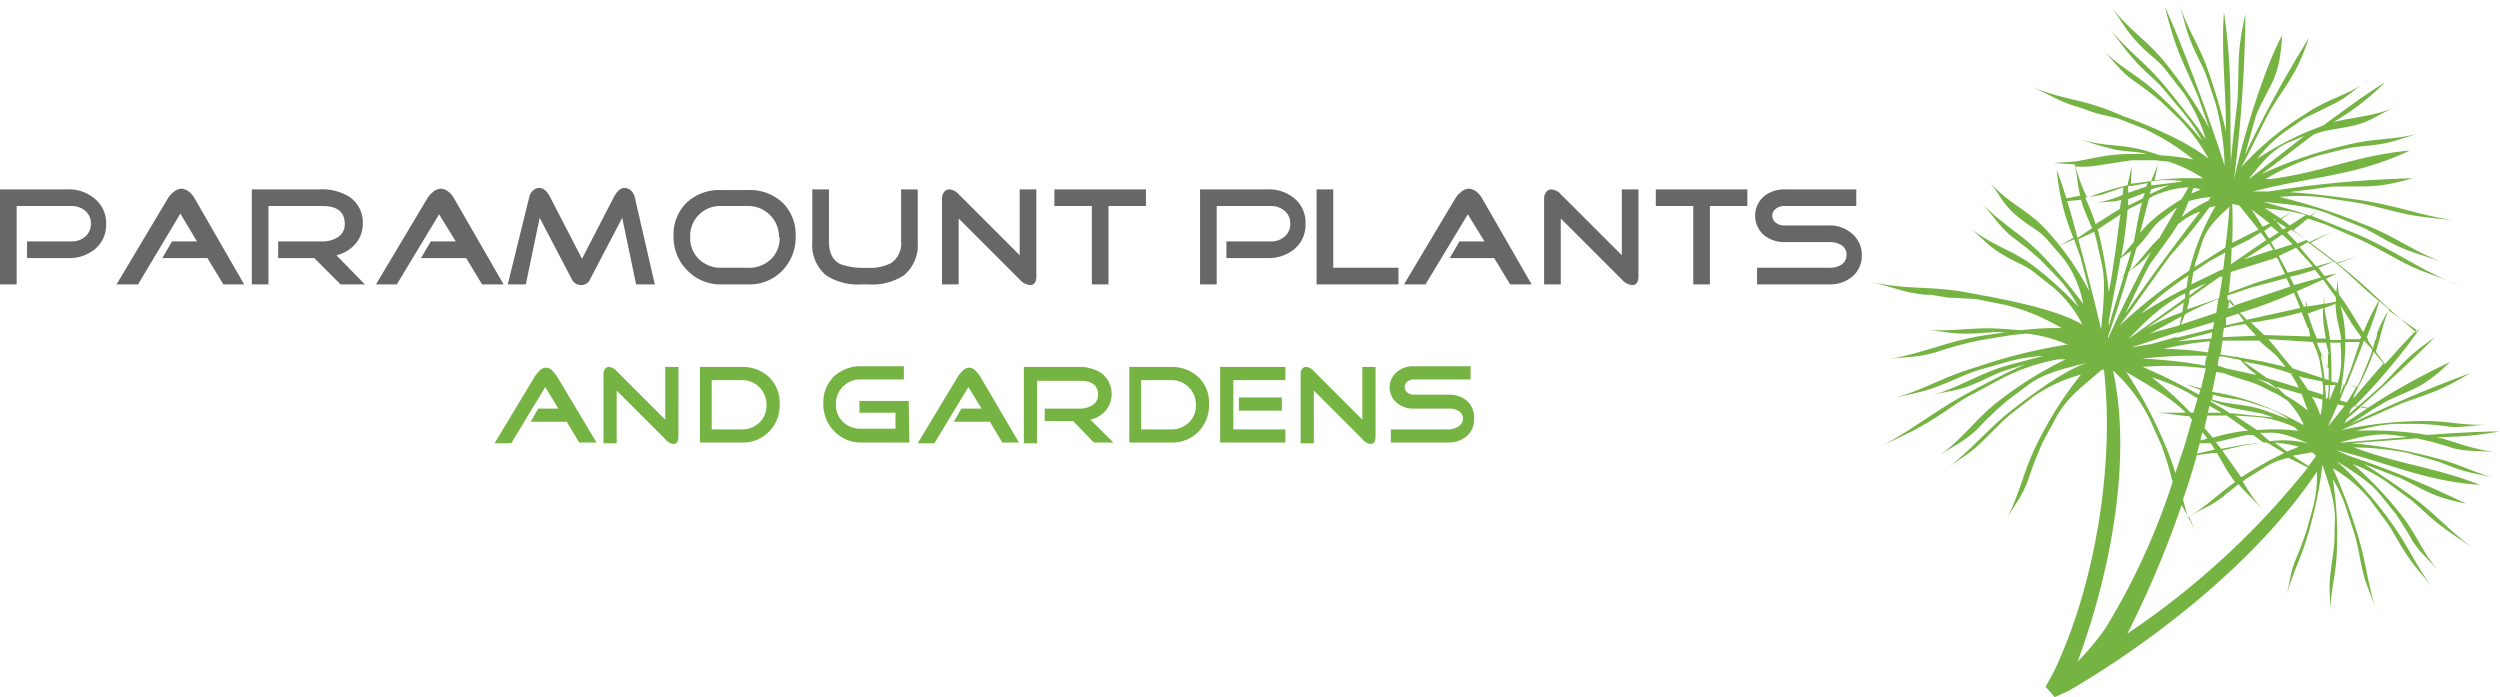
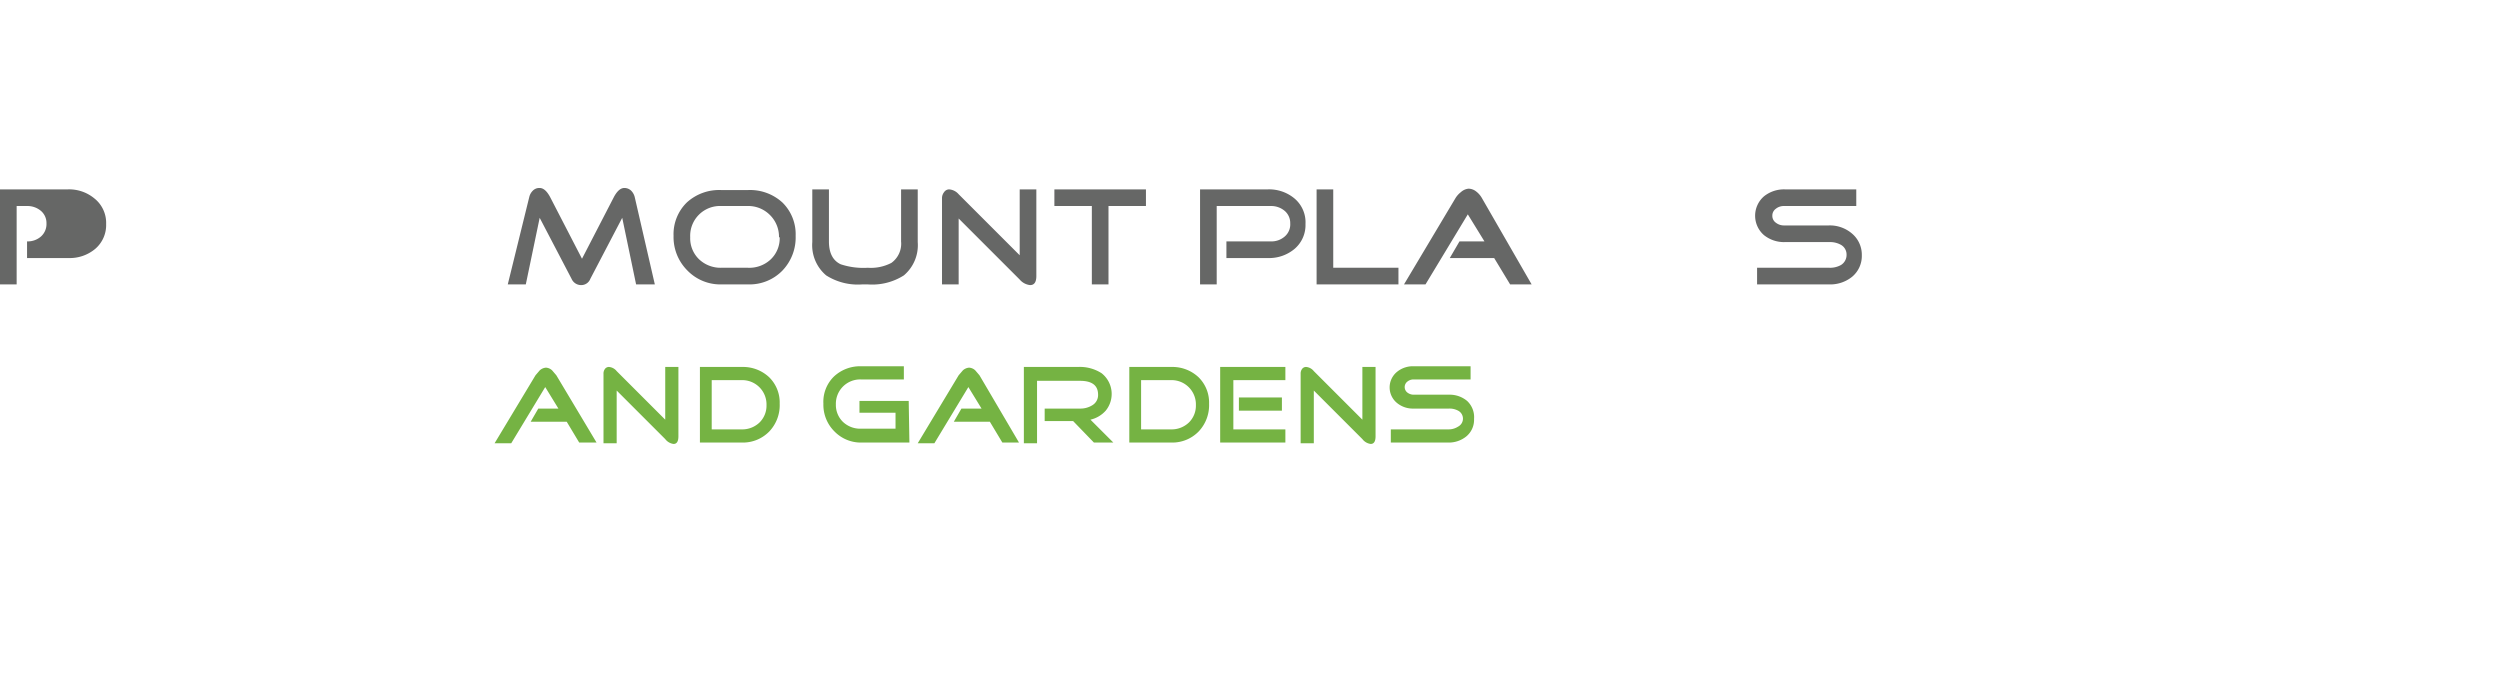
<svg xmlns="http://www.w3.org/2000/svg" viewBox="0 0 360.4 100.5">
  <defs>
    <style>.a{isolation:isolate}.b{fill:#666766}.c{fill:#75b343}</style>
  </defs>
  <g class="a">
-     <path d="M15.3 32.3a4.5 4.5 0 01-1.6 3.6 5.7 5.7 0 01-3.8 1.3h-6v-2.4h6.4a2.9 2.9 0 002-.7 2.4 2.4 0 00.8-1.9 2.3 2.3 0 00-.8-1.8 3 3 0 00-2-.7H2.4V41H0V27.3h9.8a5.7 5.7 0 013.8 1.3 4.5 4.5 0 011.7 3.7z" class="b" />
+     <path d="M15.3 32.3a4.5 4.5 0 01-1.6 3.6 5.7 5.7 0 01-3.8 1.3h-6v-2.4a2.9 2.9 0 002-.7 2.4 2.4 0 00.8-1.9 2.3 2.3 0 00-.8-1.8 3 3 0 00-2-.7H2.4V41H0V27.3h9.8a5.7 5.7 0 013.8 1.3 4.5 4.5 0 011.7 3.7z" class="b" />
    <g class="a">
-       <path d="M35.2 41h-3l-2.3-3.8h-6.5l1.4-2.4h3.6l-2.4-4L19.9 41h-3.1l7.4-12.4a3.2 3.2 0 01.8-.9 1.9 1.9 0 011.1-.5 1.8 1.8 0 011.1.4 3.1 3.1 0 01.8.9zm17.4 0h-3.5l-3.8-3.8h-5.2v-2.4h6.4a4 4 0 002.2-.6 2.2 2.2 0 001-1.9q0-2.6-3.2-2.6h-7.8V41h-2.4V27.3h9.8a7.3 7.3 0 014.3 1.1 4.4 4.4 0 011.9 3.8 4.4 4.4 0 01-1.1 3 5.3 5.3 0 01-2.7 1.6zm20 0h-3.1l-2.3-3.8h-6.5l1.4-2.4h3.6l-2.4-3.9L57.2 41h-3l7.4-12.4a3.2 3.2 0 01.8-.9 1.9 1.9 0 011.1-.5 1.8 1.8 0 011.1.4 3.1 3.1 0 01.8.9z" class="b" />
-     </g>
+       </g>
    <path d="M94.4 41h-2.7l-2-9.6-4.6 8.8a1.4 1.4 0 01-1.3.9 1.5 1.5 0 01-1.4-.9l-4.6-8.8-2 9.6h-2.6l3.1-12.6a1.9 1.9 0 01.5-.9 1.3 1.3 0 011-.4q.8 0 1.5 1.3l4.6 8.9 4.6-8.9q.7-1.3 1.5-1.3a1.4 1.4 0 011 .4 2 2 0 01.5.9zm20.3-7a6.9 6.9 0 01-1.9 5 6.6 6.6 0 01-4.9 2H104a6.6 6.6 0 01-4.9-2 6.8 6.8 0 01-2-5 6.4 6.4 0 011.9-4.8 6.9 6.9 0 015-1.8h3.8a6.9 6.9 0 015 1.8 6.4 6.4 0 011.9 4.8zm-2.4.2A4.4 4.4 0 00111 31a4.4 4.4 0 00-3.3-1.3H104a4.3 4.3 0 00-4.5 4.5 4.2 4.2 0 001.3 3.2 4.5 4.5 0 003.2 1.2h3.8a4.5 4.5 0 003.3-1.2 4.2 4.2 0 001.3-3.2zm20 .7a5.7 5.7 0 01-2 4.8 8.5 8.5 0 01-5.2 1.3h-.8a8.5 8.5 0 01-5.2-1.3 5.7 5.7 0 01-2-4.8v-7.6h2.4v7.5q0 2.5 1.7 3.3a10.4 10.4 0 003.9.5 6.4 6.4 0 003.4-.7 3.4 3.4 0 001.4-3.1v-7.5h2.4zm17.1 4.9q0 1.3-.9 1.3a2.3 2.3 0 01-1.5-.8l-8.8-8.8V41h-2.4V28.5a1.4 1.4 0 01.3-.8.9.9 0 01.7-.4 2 2 0 011.4.7l8.8 8.8v-9.5h2.4zm15.8-10.1h-5.4V41h-2.4V29.7H152v-2.4h13.2zm23 2.6a4.5 4.5 0 01-1.6 3.6 5.7 5.7 0 01-3.8 1.3h-6v-2.4h6.4a2.9 2.9 0 002-.7 2.3 2.3 0 00.8-1.9 2.3 2.3 0 00-.8-1.8 3 3 0 00-2-.7h-7.8V41H173V27.3h9.8a5.7 5.7 0 013.8 1.3 4.5 4.5 0 011.6 3.7zm13.4 8.7h-11.8V27.3h2.4v11.3h9.4zm19.2 0h-3.1l-2.3-3.8H209l1.4-2.4h3.6l-2.4-3.9-6.1 10.1h-3.1l7.4-12.4a3.2 3.2 0 01.8-.9 1.9 1.9 0 011.1-.5 1.8 1.8 0 011.1.4 3.1 3.1 0 01.8.9z" class="b" />
    <g class="a">
-       <path d="M236.2 39.8q0 1.3-.9 1.3a2.3 2.3 0 01-1.5-.8l-8.8-8.8V41h-2.4V28.5a1.4 1.4 0 01.3-.8.9.9 0 01.7-.4 2 2 0 011.4.7l8.8 8.8v-9.5h2.4zm15.7-10.1h-5.4V41h-2.4V29.7h-5.4v-2.4h13.2z" class="b" />
-     </g>
+       </g>
    <path d="M268.4 36.8a3.9 3.9 0 01-1.4 3.1 5 5 0 01-3.3 1.1h-10.4v-2.4h10.4a3.2 3.2 0 001.7-.4 1.7 1.7 0 00.8-1.5 1.6 1.6 0 00-.8-1.4 3.2 3.2 0 00-1.7-.4h-6.4a4.6 4.6 0 01-3-1 3.7 3.7 0 010-5.6 4.6 4.6 0 013-1h10.3v2.4h-10.4a1.8 1.8 0 00-1.2.4 1.2 1.2 0 00-.5 1 1.2 1.2 0 00.5 1 1.9 1.9 0 001.2.4h6.4a4.9 4.9 0 013.3 1.1 4 4 0 011.5 3.2z" class="b" />
  </g>
  <g class="a">
    <path d="M86 63.8h-2.5l-1.8-3h-5.2l1.1-1.9h2.9l-1.9-3.1-4.9 8.1h-2.4l5.9-9.8.6-.7a1.5 1.5 0 01.9-.4 1.4 1.4 0 01.9.4l.6.7zm11.8-.9q0 1.1-.7 1.1a1.8 1.8 0 01-1.2-.7l-7-7v7.6H87v-10a1.1 1.1 0 01.2-.7.7.7 0 01.6-.3 1.6 1.6 0 011.1.6l7 7v-7.6h1.9zm14.6-4.7a5.5 5.5 0 01-1.5 4 5.3 5.3 0 01-3.9 1.6h-6.1V52.9h6.1a5.5 5.5 0 013.9 1.5 5.1 5.1 0 011.5 3.8zm-1.9.2a3.5 3.5 0 00-3.6-3.6h-4.3v7.1h4.3a3.6 3.6 0 002.6-1 3.4 3.4 0 001-2.5zm20.6 5.4h-6.9a5.3 5.3 0 01-3.9-1.6 5.4 5.4 0 01-1.6-4 5.1 5.1 0 011.5-3.9 5.5 5.5 0 013.9-1.5h6.2v1.9h-6.2a3.5 3.5 0 00-3.6 3.6 3.4 3.4 0 001 2.5 3.6 3.6 0 002.6 1h5v-2.3h-5.2v-1.7h7.1zm15.8 0h-2.4l-1.8-3h-5.2l1.1-1.9h2.9l-1.9-3.1-4.9 8.1h-2.4l5.9-9.8.6-.7a1.5 1.5 0 01.9-.4 1.4 1.4 0 01.9.4l.6.7zm13.6 0h-2.8l-3-3.1h-4.1v-1.8h5.1a3.2 3.2 0 001.8-.5 1.7 1.7 0 00.8-1.5q0-2-2.6-2h-6.2v9h-1.9v-11h7.8a5.8 5.8 0 013.4.9 3.8 3.8 0 01.6 5.4 4.2 4.2 0 01-2.2 1.3zm13.8-5.6a5.5 5.5 0 01-1.5 4 5.3 5.3 0 01-3.9 1.6h-6.1V52.9h6.1a5.5 5.5 0 013.9 1.5 5.1 5.1 0 011.5 3.8zm-1.9.2a3.5 3.5 0 00-3.6-3.6h-4.3v7.1h4.3a3.6 3.6 0 002.6-1 3.4 3.4 0 001-2.5zm12.9 5.4h-9.4V52.9h9.4v1.9h-7.5v7.1h7.5zm-.5-4.6h-6.2v-1.9h6.2zm13.5 3.7q0 1.1-.7 1.1a1.8 1.8 0 01-1.2-.7l-7-7v7.6h-1.9v-10a1.1 1.1 0 01.2-.7.7.7 0 01.6-.3 1.6 1.6 0 011.1.6l7 7v-7.6h1.9zm14.2-2.5a3.1 3.1 0 01-1.1 2.5 4 4 0 01-2.6.9h-8.3v-1.9h8.3a2.5 2.5 0 001.4-.4 1.3 1.3 0 00.7-1.2 1.3 1.3 0 00-.7-1.1 2.6 2.6 0 00-1.3-.3h-5.1a3.6 3.6 0 01-2.4-.8 2.9 2.9 0 010-4.5 3.6 3.6 0 012.4-.8h8.2v1.9h-8.2a1.4 1.4 0 00-.9.3 1 1 0 00-.4.8 1 1 0 00.4.8 1.5 1.5 0 00.9.3h5.1a3.9 3.9 0 012.6.9 3.2 3.2 0 011 2.6z" class="c" />
  </g>
-   <path d="M350.3 66.2c1.6.4 2.5.9 4.3 1.5s3.3.7 5.8 1.4c-4.1-1-5.4-2.1-9.4-3.1a69.3 69.3 0 00-12-2.1l9.3-.7h.1a46.4 46.4 0 015.2 1.4c2.6.6 3.6.3 6.4.6-3.6-.4-5.7-1.4-8.7-2.2a46.9 46.9 0 009-.8c-2.5 0-6.3.2-10.4.5l-1.3-.2a51.6 51.6 0 00-8.9-.4 25.6 25.6 0 015.5-1h3.3a37.5 37.5 0 014.5.4c1.8.2 3.3-.2 5.8-.3-4.2.2-5.8-.6-9.9-.5a58.4 58.4 0 00-11.4 1.3l8.6-3.8c4.6-1.7 5.4-1.7 10-4.4a185.1 185.1 0 00-17.2 7.3l3.2-2.1 2-1.2c4.3-2 5.2-1.9 9.1-5.6a92.1 92.1 0 00-12 6.7l-1-.2c4.1-3.6 8.5-7.7 10.8-10.1-4.2 3-4.5 3.7-7.7 7l-3.4 3h-.5a91.1 91.1 0 009-10.6l1.4 1.1-1.4-1.1.5-.7-.6.6-3.8-3.3.4-.9-.4.9c-2.3-2.1-4.4-4.2-7.5-6.6l2.7-1-2.8.9-3.8-2.9 3.1-1.6-3.3 1.5-2.3-1.7 2.1-1.7 2.4.8 4.6 2c2.3 1 4.2 2.2 6.9 3.6s4.4 1.7 8 3.3c-5.8-2.3-9-4.9-14.7-7.4l-6.7-2.7 1-.8-1.2.8-1.8-.6.2-.2-.2.2-4.9-1.4c3.3.3 6.7.6 9.6 1.8l4 1.6c2 .8 3.3 1.8 5.6 2.9s4 1.4 7.1 2.6c-5.1-1.9-7.1-3.9-12.2-5.8a79.3 79.3 0 00-11.8-3.8 26.8 26.8 0 016.5.1l4.6.7c2.3.4 4.2 1 6.9 1.6s4.5.6 8 1.1c-5.8-.8-9-2.3-14.7-3.1-2.9-.4-6.5-.9-9.9-1.1l6.2-.8c5.3-.1 6.3.3 11.6-1.2a153.9 153.9 0 00-20.7 1.9h-2.3c8.5-2.2 14.8-2.2 22.6-5.9-7.7.7-12.4 3.1-20 4.1h-.8a36 36 0 017.7-3.4l3.6-.9c1.7-.4 3-.4 5.1-.7s3.5-1 6.3-1.7c-4.5 1.2-6.5.7-11 1.8a63.2 63.2 0 00-12.3 4.2c2.5-1.8 6.1-4.7 7.7-5.8h.1c1.8-.7 3.6-.7 5.9-1.3s3.4-1.7 6.2-2.8c-3.5 1.6-6.3 1.6-9.5 2.4a36.8 36.8 0 007.4-5.7c-2.2 1.3-5.5 3.7-8.9 6.2l-1.3.5a43.3 43.3 0 00-8.2 4.3 19.8 19.8 0 014.1-4l2.8-1.9 4.3-2.1c2.1-1.1 2.7-2 5-3.4-3.6 2.5-5.6 2.5-9.2 4.9a42.4 42.4 0 00-9.3 7.7c1.6-2.9 3.8-7.7 4.5-8.7 2.7-4.3 3.4-4.7 5.3-10a170.2 170.2 0 00-9.3 17c.8-2.7 1.5-5.6 1.9-6.4 2.1-4.5 3.1-4.8 3.5-10.9-2.3 4.1-5.5 14-6.9 20.6v-.2A205.1 205.1 0 00323.7 2c-1.2 5.5-.9 6.3-1.1 11.6 0 1.3-.8 6.6-1 10V23c-.2-7.5.3-12.3-1-21.3-.4 5.9.3 11.3.3 17.2-.7-2.9-1.6-5.9-2.4-8.2C317 6.2 315.4 4.6 314 0c.9 2.8 1 4 2 6.4s1.6 3.1 2.2 4.9l1.2 3.6a37.8 37.8 0 011.3 9c-2.3-7.3-6.3-17.9-8.6-22.9 1.6 6.3 2.2 7 4.6 12.5.3.7 1 2.8 1.8 5a63.3 63.3 0 00-6-9c-3.1-4-5.5-4.9-8.5-9 1.9 2.5 2.3 3.7 4.2 5.7s2.9 2.4 4.1 4l2.5 3.2a24 24 0 013.2 6.7c-1.9-2.8-4.2-5.6-5.9-7.7-3.3-3.9-5.2-4.8-8.5-8.9 2 2.4 2.6 3.6 4.5 5.6s2.7 2.4 4 4l2.6 3.1a29 29 0 012.8 4.1 75.8 75.8 0 00-5.9-6.3c-3.4-3.3-5.5-3.8-8.9-7.2 2.1 2 2.7 3.2 4.7 4.7a52 52 0 014.2 3.2l2.7 2.6a26.8 26.8 0 014.1 5.6c-2.8-2.3-7.9-4.5-11.3-5.8l-.9-.3-1.4-.6c-5.1-2.1-7.3-1.7-12.4-3.9 3.1 1.3 4.3 2.3 7.1 3.1l.6.2 2 .7 3.3.8 3.8 1.5a34.1 34.1 0 017 4.4 29.9 29.9 0 00-4.7-.6l-2.3-.7c-3.7-1-5.6-.5-9.3-1.6a47.6 47.6 0 005.2 1.5c1.7.3 2.9.2 4.3.6H307c-3.2 0-5.4.7-8 1.1l-3 .2 3.1.2c.4 1.9.4 3.1.8 4.5l-2 .4c-.5-1.6-1-3-1.4-4.1a33.1 33.1 0 002.4 9.8l-2 1.1 2.1-.9.9 2.5 1.3 5a41 41 0 00-5.8-8.4c-3.1-3.6-6-4.1-9-7.9 1.9 2.2 2.1 3.5 4.2 5.3s3.1 2 4.4 3.4l2.5 2.9a15.5 15.5 0 012.8 6.5 69.5 69.5 0 00-5.9-7c-3.4-3.5-5.6-4.2-9-7.8 2.1 2.2 2.6 3.4 4.6 5.1a49.7 49.7 0 014.2 3.4l2.7 2.8a18.8 18.8 0 012.7 3.9 52.2 52.2 0 00-6.1-5.6c-3.6-2.8-6.2-3-9.8-6 2.2 1.8 2.8 2.8 5 4.1s3.2 1.5 4.6 2.6l2.9 2.3a17.5 17.5 0 014 5.2c-3.1-1.9-9.1-3.2-13.2-4l-1.1-.2-1.6-.3c-6-1.2-8.9-.4-14.9-1.7 3.7.8 5 1.6 8.3 1.9h.7l2.4.4 4 .2 4.5.9a29.7 29.7 0 017.9 3.3 42.6 42.6 0 00-5.8.3l-2.8-.2c-4.5-.3-6.9.5-11.4.1 2.8.2 3.7.6 6.2.6s3.6-.3 5.3-.2h.4l-3.4.5c-5.4.9-8.8 2.7-14.2 3.5 3.4-.6 4.3-.2 7.5-1.1a53.7 53.7 0 016.7-1.8l4.3-.7 2.1-.2h.1a19.8 19.8 0 015.9 1.6h-.3a76.5 76.5 0 00-12.8 3.2c-5.2 1.5-7.4 3.3-12.7 4.7 3.2-.9 4.5-.9 7.3-2s3.8-1.7 5.8-2.3l4.2-1.2a23.4 23.4 0 015.1-.8h-.1l-5.3 1.4c-4.4 1.3-6.8 3.2-11.2 4.4 2.7-.8 3.6-.6 6.1-1.6s3.5-1.7 5.2-2.2l2.6-.8c-2.7 1.2-5.6 2.7-7.8 3.9-5.5 2.9-8.4 5.6-13.9 8.4 3.4-1.8 4.4-2 7.6-3.9s4.3-3 6.5-4.1l4.3-2.3a28.9 28.9 0 018-2.7h1.1a54.4 54.4 0 00-9 5.5c-4.1 3-5.5 5.8-9.7 8.7 2.5-1.8 3.6-2 5.8-4a60.4 60.4 0 014.4-4.2l3.2-2.4c2.5-1.8 5.7-2.4 8.8-3.2-3 .7-8.2 4.5-11.5 7.1s-5.7 5.7-9.6 8.6c2.4-1.9 3.3-2.1 5.4-4.1s2.9-3 4.4-4.2l3.1-2.4A21.9 21.9 0 01300 54a52.7 52.7 0 00-6.1 9.5c-2.3 4.4-2.6 7.7-5 12 1.4-2.7 2.3-3.3 3.4-6.1a58.4 58.4 0 012.2-5.7l1.9-3.5c1.6-3 4.2-4.8 6.6-6.9h.3c1.6 14-1.4 31.5-7.3 43.7l-1.1 2 1.3 1.5 2-.9c11.7-6.8 27.1-18.5 35.8-31.6a17.7 17.7 0 01-.5 4.9l-.9 3.3a49.8 49.8 0 01-1.8 4.8c-.7 1.9-.7 3.2-1.4 5.7 1-4.1 2.4-6.2 3.5-10.3a59.2 59.2 0 001.9-9.4c.9 2.7 1.9 5.4 1.8 8.1s0 2-.1 3.3-.4 2.9-.6 4.8.1 3.2 0 5.8c0-4.1 1-6.3 1-10.4a51.3 51.3 0 00-.6-9.5 18.2 18.2 0 011.8 3.8l1.2 3.7c.6 1.8.8 3.5 1.3 5.7s1.3 3.5 2.2 6.4c-1.6-4.6-1.6-7.5-3.1-12.2a79.1 79.1 0 00-3.4-9 20.3 20.3 0 015.4 4.6l2.3 3.1c1.1 1.5 1.8 3.1 3.1 5s2.3 2.8 4.1 5.2c-3-3.8-3.9-6.6-6.8-10.5a56.6 56.6 0 00-7.5-8.4c2.4 1.5 4.8 3 6.3 4.9l2.1 2.6a46.6 46.6 0 012.5 4c1 1.6 2.2 2.5 3.8 4.4-2.7-3.2-3.1-5.3-5.7-8.5a53 53 0 00-6.7-7 23 23 0 014.9 2.6l3.1 2.3c1.5 1.1 2.5 2.3 4.3 3.7s3 2.1 5.4 3.8c-3.9-2.8-5.4-4.9-9.3-7.8-1.9-1.4-4.4-3.1-6.8-4.6l5.2 2c4.1 2 4.6 2.7 9.5 3.7a142.8 142.8 0 00-16.9-6.9l-1.8-.8c7.8 1.9 12.5 4.4 20.7 5-6.3-2.5-11.3-2.9-17.6-5.2l-.6-.2a41.3 41.3 0 017.8.8zM314.7 72q1.1-3.1 2-6.4l2.4-.3h.5c.6 1 1.1 2 1.9 3.2l.7 1c-2.4 1.7-4 3.4-6.8 5.1zM342 50.4a11.7 11.7 0 01-.6 1.7l-1.2 2.9-.4.8-1.5-.3 2.5-6.4zm-.7-1.4h1.1l-.3 1.2zm-35.6-11.8l1.5-1c-.1.6-.5 1.8-1 3.4l-.8.7.8-.6c-.7 2.3-1.6 5.2-2.2 7.3v-.7c.6-3.3 1.2-6.2 1.7-9.1zm1.1-8.5l2.4-.9-.3.8-2 1h-.1zm21.6 8.7l1 2.1-4 1.2-4.1 1.5.3-3 6.1-1.9.5-.2zm8.4 7.8c.2 1.5.6 2.5.7 3.8h-1.6c-.2-1.7-.6-3-.8-4.6l1.6-.6a8.7 8.7 0 00.1 1.3zM320.6 59l-1.9-1.1v-.2a17.3 17.3 0 003.5 1.2l3.8.7 1.8.6-5.9-.6h-.4zm-.3.5h-2l.2-1 1.6.9zm-3.9-32.4l.9.2-1.4.6.3-.8zm19.2 24v2l-1.4-3.1-.2-.6h1.3a10.9 10.9 0 01.4 1.7zm.1 3v.7l-.6-.2a25.1 25.1 0 00-.5-3.1v-.4l1.1 2zM319 56.9l.8.2c1.6.4 2.8.4 4.2.8l2.8.9a12.7 12.7 0 013.1 1.6h-.1l-3.5-1.3c-2.7-.9-4.8-.7-7.4-1.5zM315.6 39a77.2 77.2 0 00-10.1 8c2.6-3.4 6.4-8.9 7.4-10.2a85.9 85.9 0 005.6-6.9l.9-.2a34.7 34.7 0 00-3.5 8.2zm9 8.7l.3.3.3.4-4.8.2.2-1.3 1.2-.3 1.9-.3zm10.2 7.3a10.3 10.3 0 01.1 1.9l-2.2-.7-1.3-2 .5.2zm-15.1-2.3l.2-1.3h.6l2.5.5a12.2 12.2 0 002 1.9l.3.2h-.3l-4.1-.9zm-9.6-3.1l-2.9.5 6.7-2.2-.2.7zm10.3-.5h5.3l.4.4 2.1 1.8 1.3 1.6-3.4-.8-3.5-.6-.5-.4.4.4-2.4-.4zm-2.1 1.7a46 46 0 00-6.4-.5 46.8 46.8 0 016.7-1.1zm12 3.2a12.8 12.8 0 011.1 1.9l-4.6-1.4-3.4-2.4 2 .4a36.3 36.3 0 015 1.4zm1.5 2.8l.9 2.4a23.1 23.1 0 00-3.2-2.2l-1.4-1.3h-.1zm-4.8-1.7l1.1.8.2.2-2.1-1.1-.9-.4zm8.4 6.3zm.5-3.6zm-.5 0zm-.9 2.1a13 13 0 00-1.2-2.7l1.5.4a9.1 9.1 0 01-.3 2.3zm-15.7-11.1l-4.9.4 5-1.3zm-5.1-.1l.2-.7 5.3-1.6-.2 1zm.7-1.9l.6-1.5a45 45 0 014.8-2.2l-.3 2zm-.2.1l-3.3.9-1 .3 4.6-2.5zm-5.2.7l5.8-4-.2 1.4a35 35 0 00-5.5 2.5zm-1.8 1l-.4.3c2.5-2.6 5-5.1 8.2-6.6v.7zm8.5-6.7l2.4-1.1-2.5 1.8zm-7.1 3.4a38.8 38.8 0 016-5l.9-.6-.3 1.8a70.9 70.9 0 00-6.5 3.7zm11.6-17zm-1.8.6a22 22 0 00-3.9 2.4 18.6 18.6 0 001-2.3 16.1 16.1 0 013.2-.6zm-4.4 3.4l.3-.2a8.3 8.3 0 012.9-1.6c-3.5 4.5-7.6 10.1-10.8 14.7 1.5-3.1 3-6.3 3.6-7.2 2-2.8 3.2-4.3 4.1-5.9zm4.1 19.1l-.2.8-1-.5 1 .5v.5a69 69 0 00-9.1-1 68.2 68.2 0 019.5-.4zm1.4 2.2l1.1.2.8.3c1.7.6 3.1.9 4.4 1.5l2.6 1.3 1.3.8a12.2 12.2 0 012.4 3.5h-.2a41.3 41.3 0 00-8.2-3.6 29.2 29.2 0 00-4.8-1.1zm17.5 4.7l1 .2-2.4 3zm-1.2-.7c0-.7.1-1.4.1-2.1h.8l-.8 2zm-.4-.1h-.1c0-.7-.1-1.4-.1-2h.5q0 .9-.1 1.7zm-1-5.5l.4 2.5-4.3-1.4-1.1-1.3-.5-.6-.7-.9-1.2-1.4 6.4.4a13 13 0 011 2.7zm-10.9-5.7l-2.6.6v-1.1l1.8-.6zm-2.3-1.8l.2-1.4.8 1zm-5.9.1l.3-1.2V43l4.4-3.1h.4l-.5 3.1zM320 39l-4.1 2 .3-1.8 2.4-1.6 2.2-1.2-.3 2.4zm-1.1-2.1l-2.5 1.6v-.3l1-3.1c.8-2.5 2.5-3.9 4-5.3q-.2 2.9-.6 5.9zm-4.4-8.2a34.8 34.8 0 00-3.6 2.5 15.4 15.4 0 00-2.4 2.4l1.3-5 .5-.3a14.1 14.1 0 015.2-1.3zm-6.5 7l.5-.5c1.2-1.3 1.8-2.5 2.9-3.4l2.3-1.8h.1l-2.5 4.3c-1.7 1.6-2.7 3.2-4.3 4.8zm1.4 1.4l.7-.8c-2.3 4.3-4.6 8.9-6.2 12.5v-.3c.9-2.6 2-5.9 3-9.4a13.1 13.1 0 002.4-1.9zM318 53l-.7 3-2.2-.6 2.1.8-.2.7a86.9 86.9 0 00-8.1-4 40.9 40.9 0 019 .2zm7.3 7.1a16 16 0 015.5 1.5l.5.5a29.1 29.1 0 00-5.9-.1l-3.2-2.1zm13-2.1l-1-.3.9-2.2 1.5.2a20.1 20.1 0 01-1.4 2.3zm-1-1l.3-1.6h.3zm.3-1.7a40.9 40.9 0 00.5-6h2.1l-1.3 3.9-.9 2.3zm-.1-3a9.9 9.9 0 01-.5 2.9l-.9-.2v-1.1l.2.3-.2-.3c0-1.1 0-2.2-.1-3.2a10.9 10.9 0 00-.1-1.3h1.5a27.1 27.1 0 01.1 2.9zM335 47l.3 1.8H334a34.7 34.7 0 01-1.3-3.6l2.2-.8a14.5 14.5 0 00.1 2.6zm-2.5-1.8V45zm.2 2.1h.1l.2.9v.3l-6.6-.2-1.9-1.8a50.5 50.5 0 007.3-1.5zm-8.8-1.2l-1-1a67.9 67.9 0 007.8-2.9l.9 2.2zm-2-2l-.8-1v-.5l3.6-1.2 4.9-1.3.6 1.2zm1.6-6.7l3.6-2.3.6.9zm-1.9.7q.1-1.2.1-2.3l2.6-1.3 1.6-1 .8 1.1zm.2-3.1q.1-2.8 0-5.6l1 .2 2.8 3.5zm2.8-4.8l2.6 2-1 .5zM309.9 28l.2-.7.6-.2 2-.4zm-2.8 2l1.7-.8c-.5 1.7-.7 3.2-1.2 5.7l-1.8 2.1a63.9 63.9 0 00.9-6.7zm8.5 26.7l1.2.7-.6 2.1h-.4a48 48 0 00-5.6-5.1 27.3 27.3 0 015.4 2.3zm2.6 3.2h2.8l3.1 2.2h-.3a26.1 26.1 0 00-4.8 1l-1.2-1.4zm0 3.3h.1l-1.1.3.3-1.2zm-1.1.7h1.6l.6.9-2.6.6zm2.3-.2h.2l4.3-1h.9l1.5 1.1-2.8.3-3.3.6zm6.4-1.3h.8c2.2-.2 4.2.7 6.1 1.5a15.4 15.4 0 00-5.5-.3zm9.8.1h.1l.7-.6-.2.2zm.9-1.1l.3-.4.2-.3-.3.4zm3-4.7l.5-1q1.1-2.1 1.8-3.9l.4-1.1 1.4 1.7-4.4 5.1zm.7-7.8h-2.1a19.8 19.8 0 00-.7-4.9l1.8 2.9 1.2 1.7zm-3.5-5.4l-1.6.3a21.3 21.3 0 01-.1-2.2v2.2l-2.4.4-.2-.9v.9h-.3l-1-2.2 3.8-1.7.7 1 1.1 1.5a1.6 1.6 0 010 .8zm-6-2.4l-.6-1.2 1.3-.3 2.3-.7.9 1.1zm-.9-1.8l-1.3-2.4 2.5-1.2 1.9 2.1.5.6zM328 36l-.6-1.1 1.6-1.1 1.5 1.4zm-.9-1.6l-.7-1.1 1-.7 1.1.9zm1.1-2.4h.1l1.3.8-.5.3zm-.2-.2l-.3-.3.4.2zm-13.5-5.6l-4.1.5h-.3v-.6h.3a14.7 14.7 0 014.1 0zm-5.1.7l-2.6.9v-1h.5l2.3-.4zm-3.4 1.2a16.8 16.8 0 01-4.1 1.2c1.8-.3 2.6-.1 3.9-.5l-.2 1.3-3.5 2.2a30.7 30.7 0 00-1.5-3.8l2.3-.4 3.2-1.1zm-3.5 4.9l3.2-2.1c-.4 2.3-.6 4.7-1 7l-.4.3.4-.3c-.2 1.4-.4 2.8-.7 4.2a63.1 63.1 0 00-1.4-8.3l-.2-.8zm12.7 26.5h-4.5c2.3.1 3.1.4 4.9.5l.4.5-1 3.5-.6 1.8-.8 2.4a34.9 34.9 0 00-1.5-4.1 61.5 61.5 0 00-5.6-10.5c3.1 1.9 6.4 3.6 8.7 6zm5.3 5.4l3-.7 2.8-.4h.5l2.5 1.5a55.2 55.2 0 00-5.4 3l-.8.5-2.7-3.8zm7.4-1.1a16.9 16.9 0 013.5.6l-1.7.7zm5.4 1.4l.6.5-1.1 1.5-2.3-1.5zm11.6-2.5l2.2.3-9.4.8h-.4c2.5-.7 5.1-1.4 7.5-1.1zm-3.5-3.9L338 61l.3-.6 2.1-1.8zm-1.4-.3l-1.4 1.2.3-.7.5-.5zm8.4-10.9c-1.7 1.6-3.1 3.3-4.6 4.9l-1.3-1.8.5-1.7a44.8 44.8 0 011.3-4.3zm-5.7.6l-.2.8h-1.1l-.2-.4c.8-2 1.4-3.8 1.8-5.2l1.4 1.2a22.1 22.1 0 00-1.8 3.6zm-6-10.3c2 1.6 3.6 3.3 6 5.3l.2.2a37.4 37.4 0 00-2.2 4.5c-1.1-1.7-2-3.4-3.5-5.4a14.1 14.1 0 01-.2-2.7 19.4 19.4 0 01-.2 2.3l-.6-.8-.9-1.1 1.6-.8-1.8.4-.9-1.2 2.3-.9zm-.3-.2l-2.5.7-2.4-2.8 1.2-.7zm-3.9-3.1l-1.3.5-1.5-1.6.6-.4zm-.1-3.6l-2.3 1.5-1.2-.9 1.5-1.1zm-3.6.5l-2.3-1.5 3.9.5zm1.2-11l2.2-.9-7.7 6-.3.2c1.7-2.2 3.4-4.3 5.8-5.3zm-9.4 3.7zm-21.4-.2a12.8 12.8 0 002.9-.1l5.2-.8h3.4l1.9.2a20.2 20.2 0 015 2.4h-.9a38.9 38.9 0 00-6.1.3l.5-2.3-1 2.4-2.9.4c0-.8.1-1.7.1-2.5l-.6 2.7a46.1 46.1 0 00-5.8 1.8 23.4 23.4 0 01-1.7-4.5zm-1.2 5l2-.2.3 1c.5 1.3.9 2.2 1.3 3.1l-2.1 1.4c-.5-1.9-1-3.7-1.5-5.3zm1.6 5.5l2.3-1.1.3 1.1.8 3.6c.6 2.6.2 6-.1 9.4-.9-3.9-2.1-8.6-3.3-13zm5 18.9a24 24 0 015.3 7l1.7 3.8a48.8 48.8 0 011.6 5.3 98.3 98.3 0 01-9.7 21.1 38 38 0 01-4 4.8c4.5-12.1 8-28.8 5.1-42zm2 38.1a142.2 142.2 0 007.9-18.7c.6 1.1 1.2 2.1 2 3.9l-.9-2.2c2-1.3 2.7-1.3 4.6-2.7l2.5-2c1.2 1.4 2.2 2.2 3.9 4.2a29.9 29.9 0 01-3.3-4.6l.7-.5 2.6-1.6a10.6 10.6 0 013.3-1.3l2.8 1.4a115.9 115.9 0 01-26.1 24zM334 68z" class="c" />
</svg>